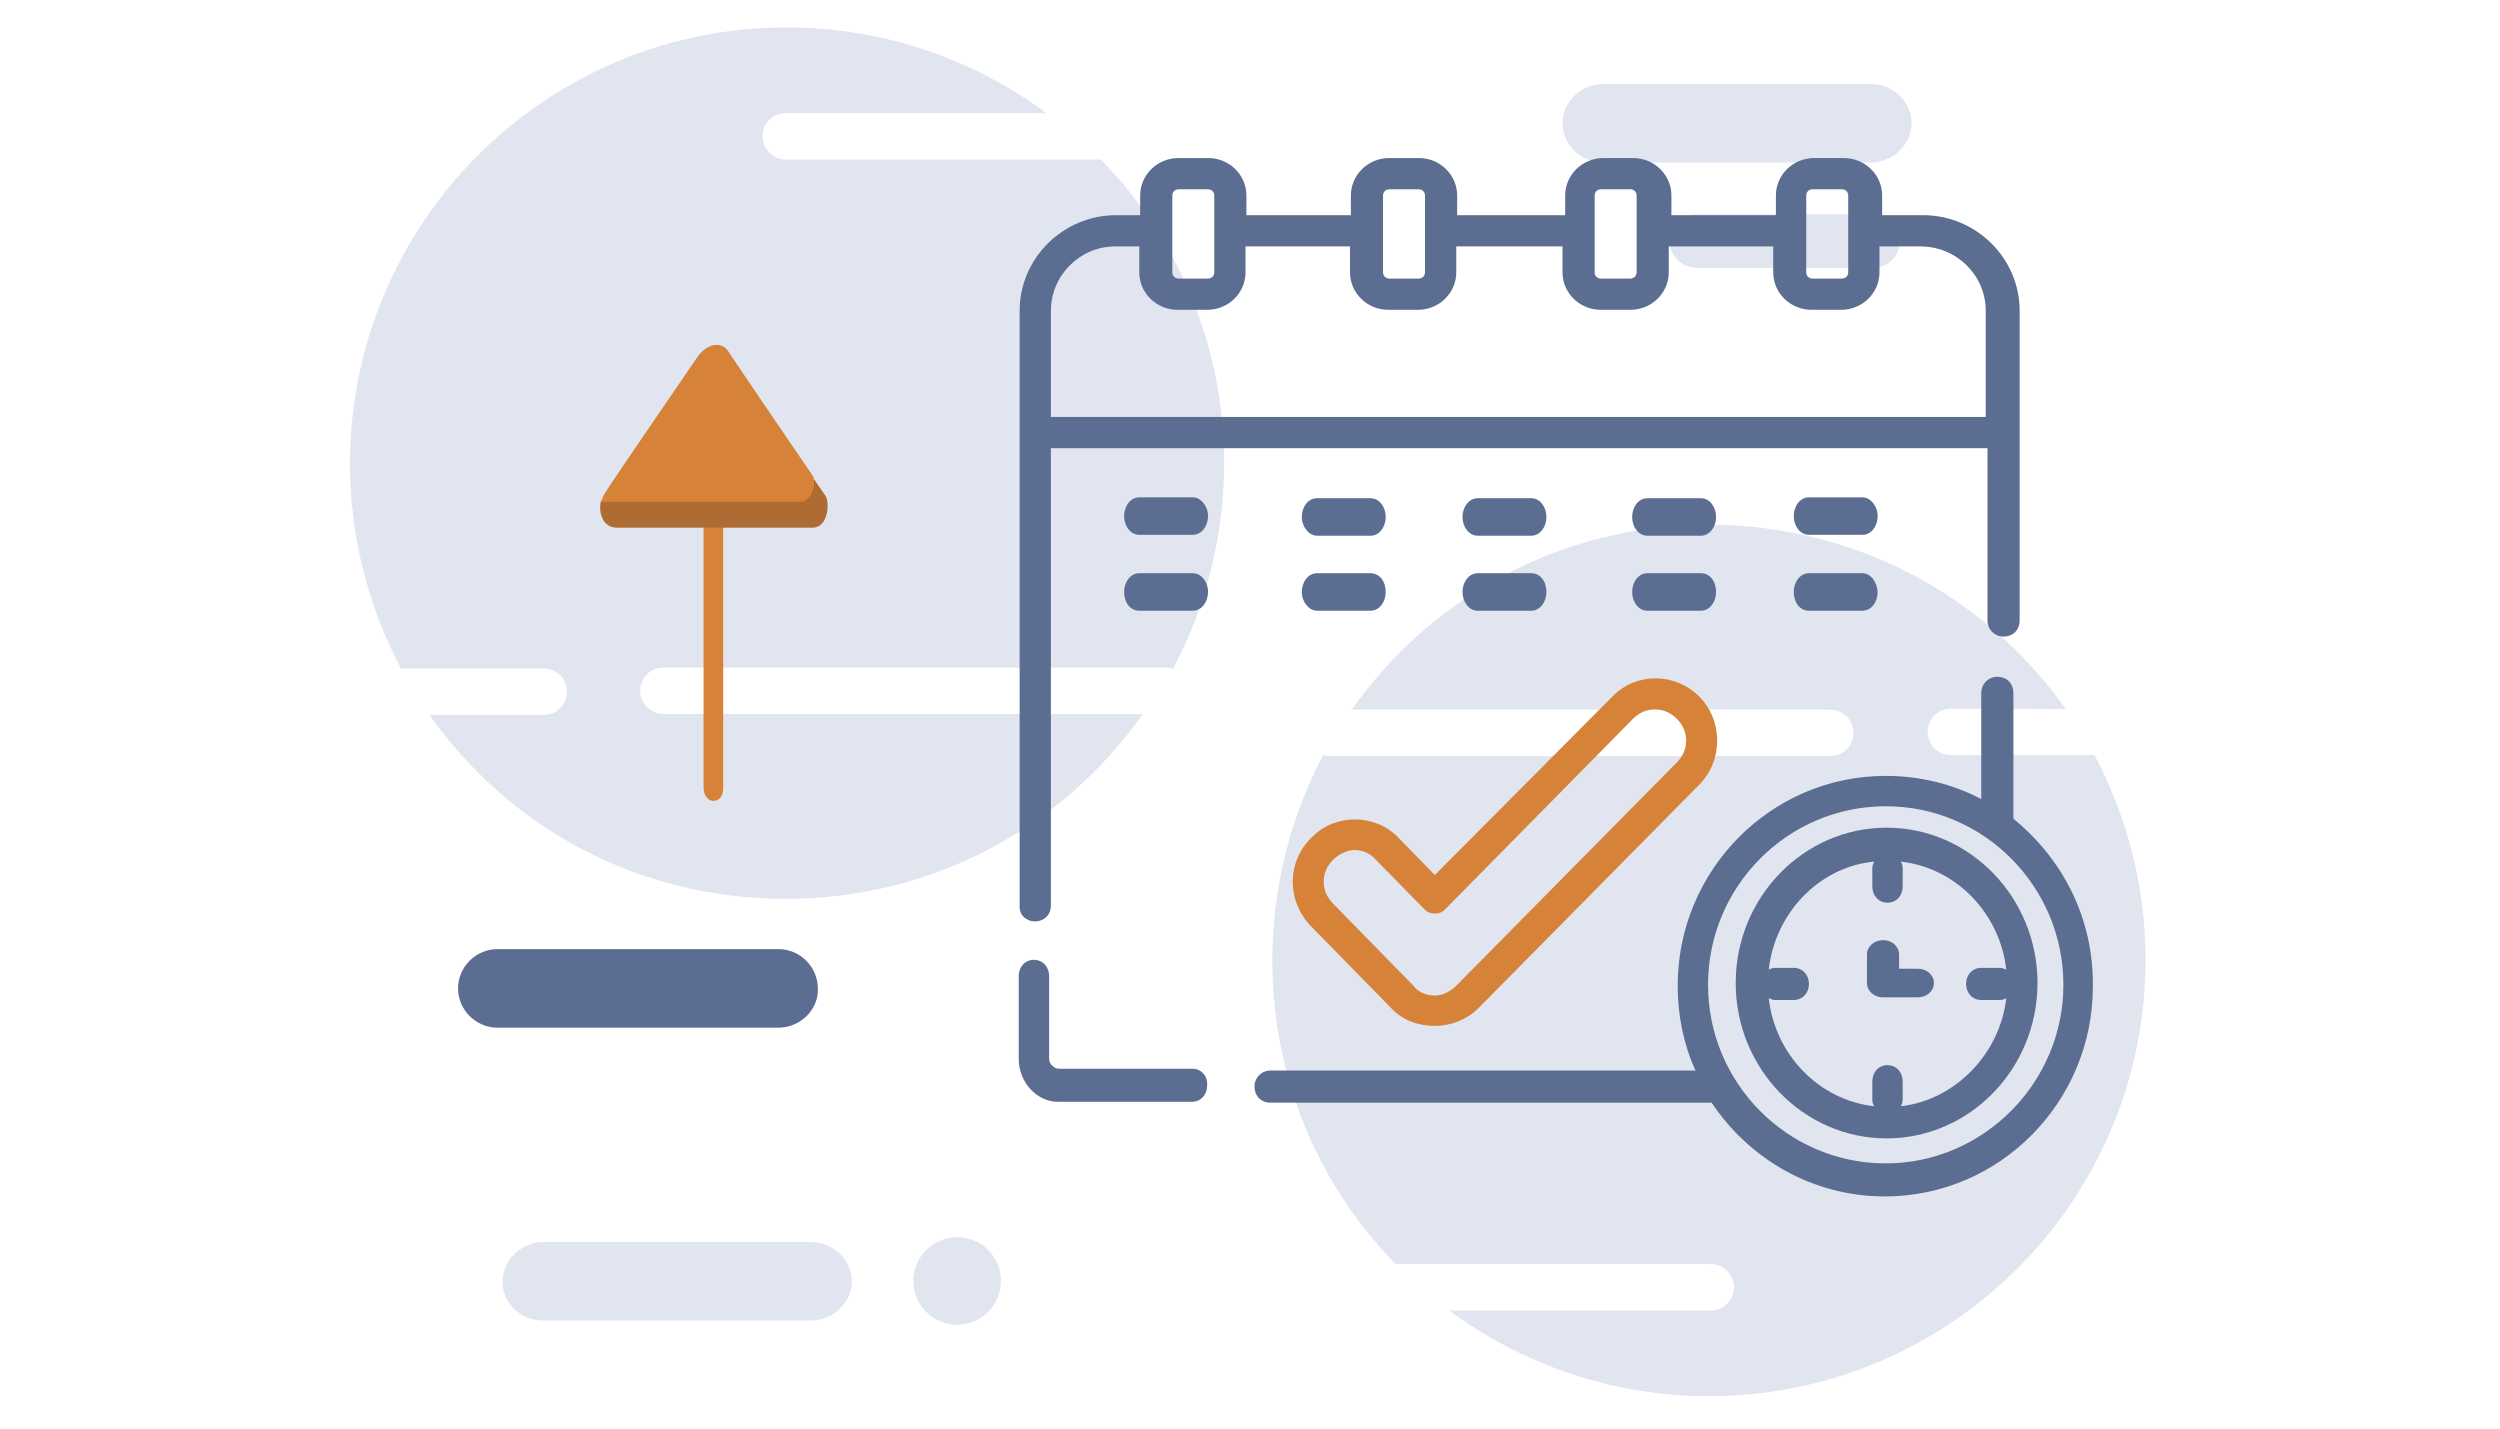
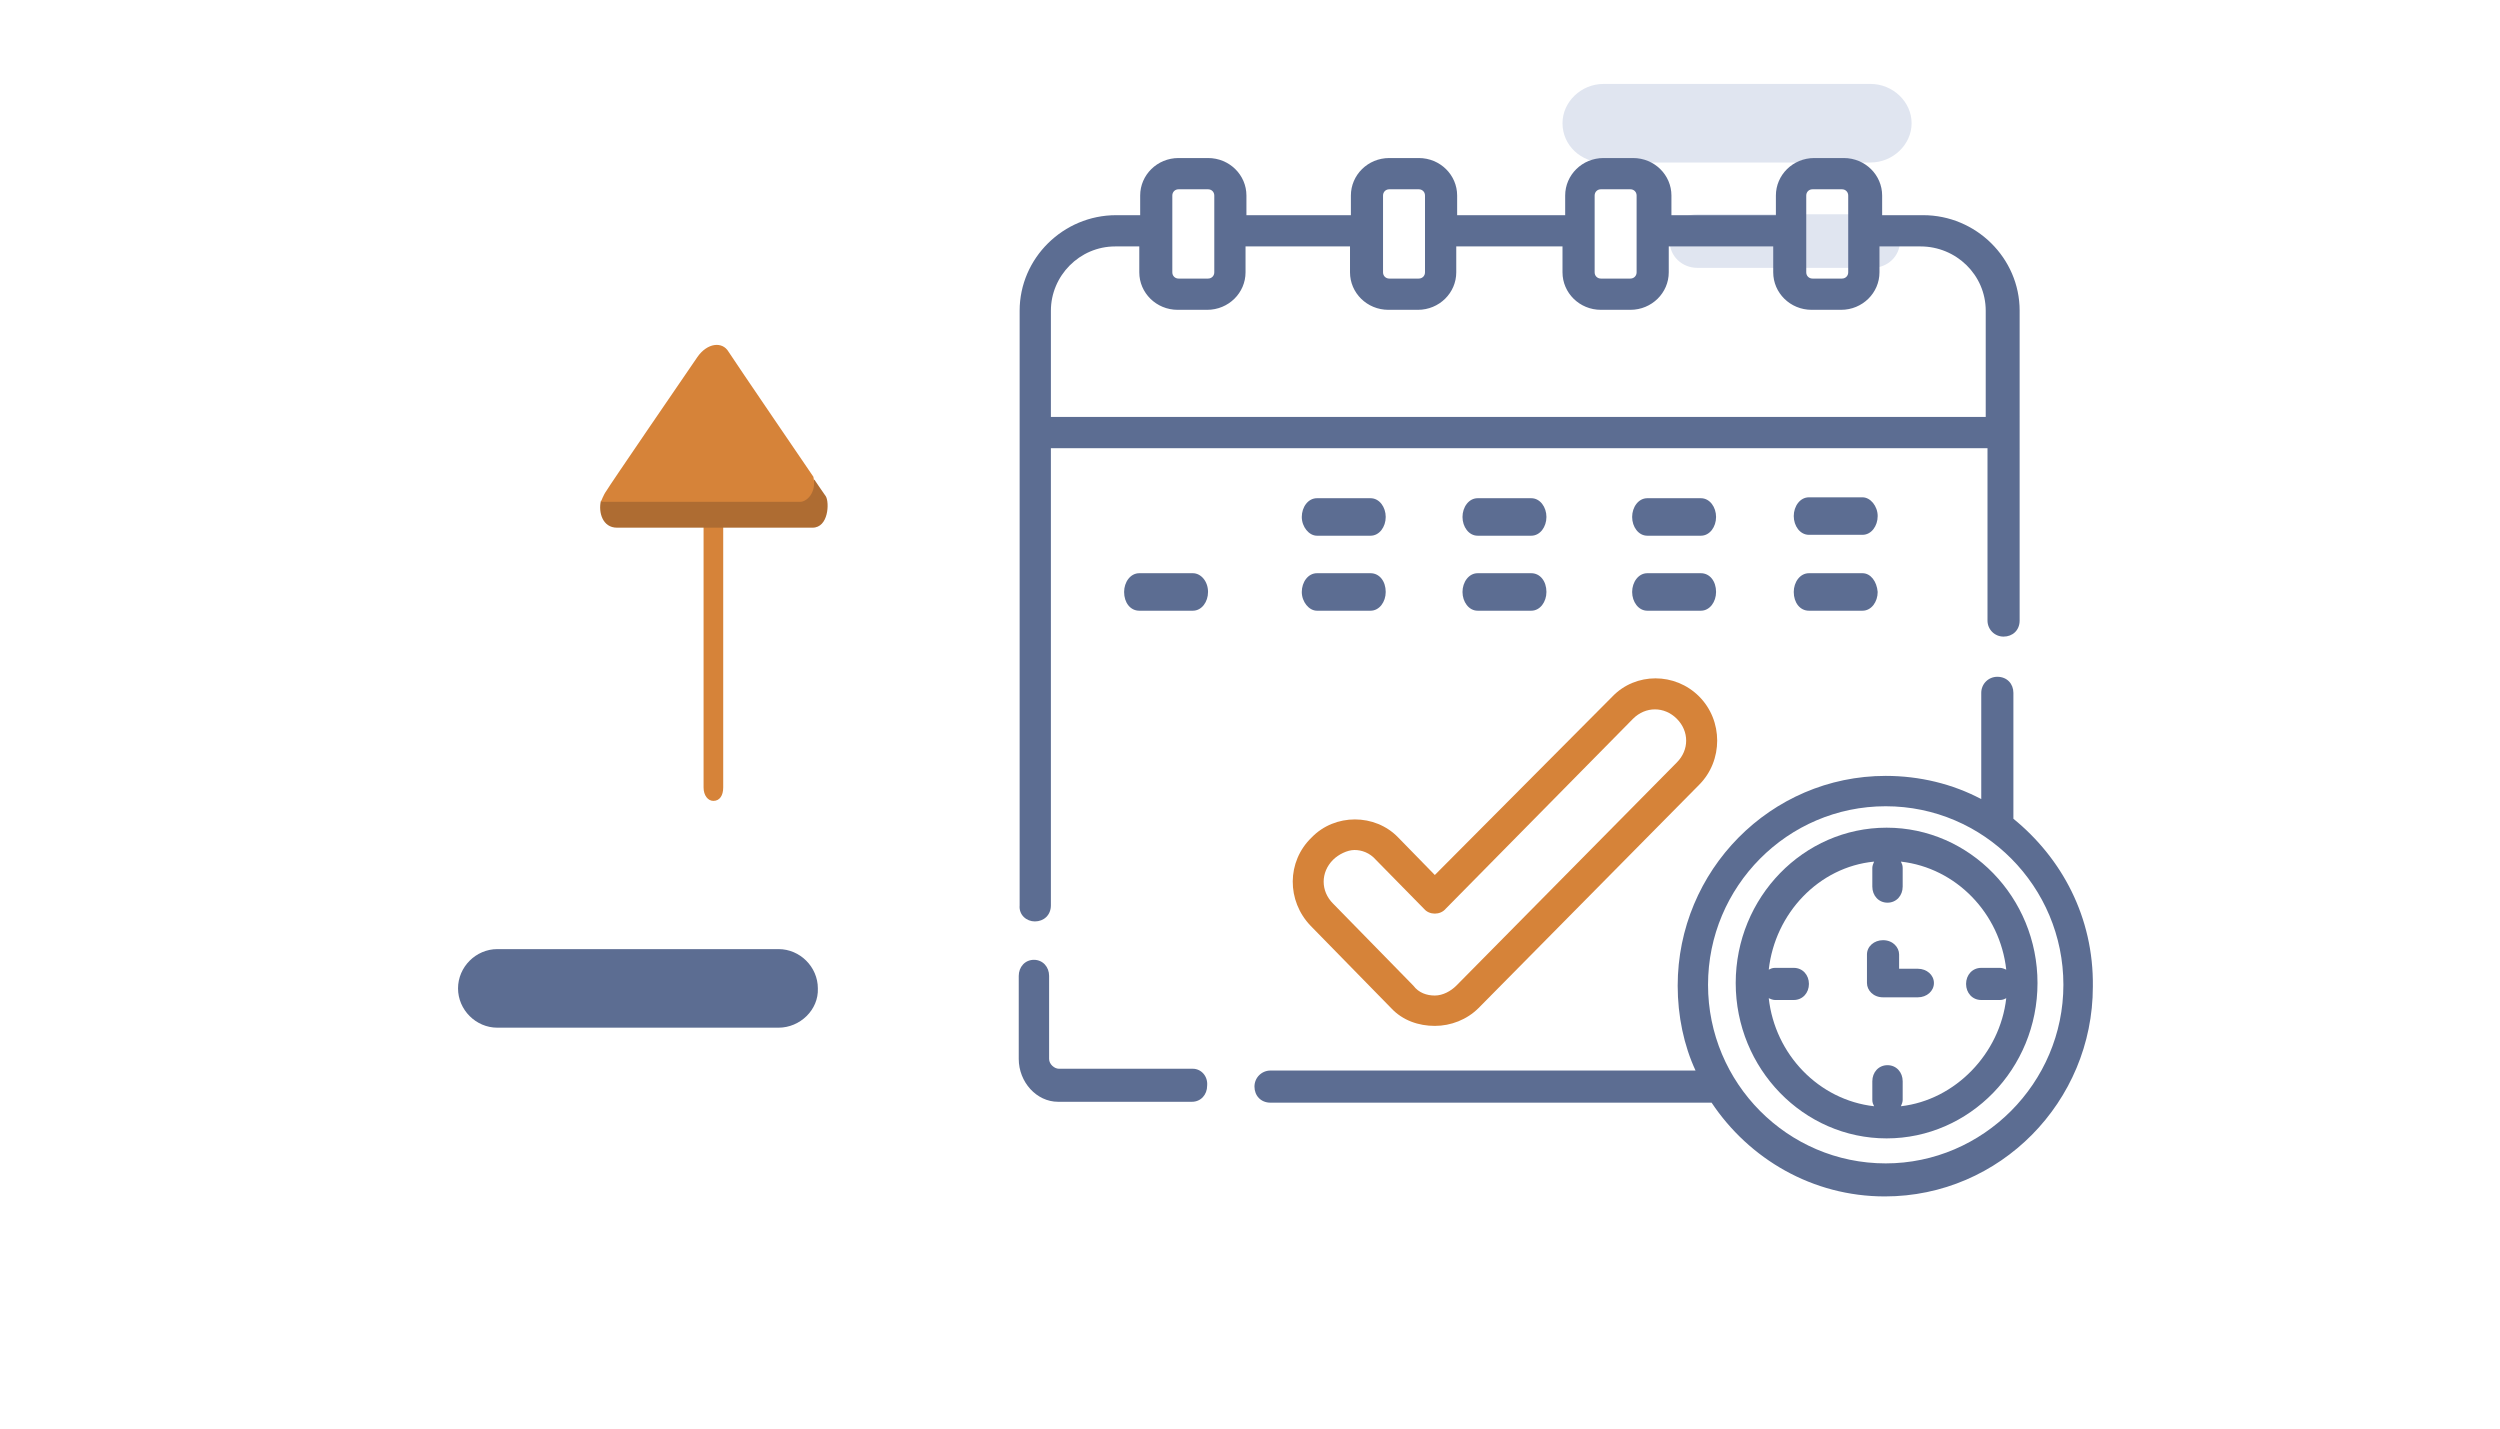
<svg xmlns="http://www.w3.org/2000/svg" version="1.1" id="Capa_1" width="280px" height="160px" viewBox="0 0 280 160" style="enable-background:new 0 0 280 160;" xml:space="preserve">
  <style type="text/css">
	.st0{fill-rule:evenodd;clip-rule:evenodd;fill:#5C6D92;}
	.st1{fill-rule:evenodd;clip-rule:evenodd;fill:#E0E5F0;}
	.st2{fill:#5C6D92;}
	.st3{fill:#D68339;}
	.st4{fill-rule:evenodd;clip-rule:evenodd;fill:#D68339;}
	.st5{fill-rule:evenodd;clip-rule:evenodd;fill:#AE6C32;}
</style>
  <path class="st0" d="M87.2,115.1H55.7c-2.4,0-4.4-2-4.4-4.4l0,0c0-2.4,2-4.4,4.4-4.4h31.5c2.4,0,4.4,2,4.4,4.4l0,0  C91.7,113.1,89.6,115.1,87.2,115.1z" />
  <title>Appointment@2x</title>
  <desc>Created with Sketch.</desc>
  <g id="Icons">
    <g id="Icons-Clinic-Dental" transform="translate(-84, -55)">
      <g id="Appointment" transform="translate(83, 54)">
        <g id="Page-1-Copy-2">
-           <path id="Fill-4" class="st1" d="M61.9,148.9h29.9c2.5,0,4.6-2,4.6-4.4s-2.1-4.4-4.6-4.4H61.9c-2.5,0-4.6,2-4.6,4.4      C57.2,146.9,59.3,148.9,61.9,148.9" />
          <path id="Fill-10" class="st1" d="M180.6,19.2h29.9c2.5,0,4.6-2,4.6-4.4s-2.1-4.4-4.6-4.4h-29.9c-2.5,0-4.6,2-4.6,4.4      C176,17.3,178.1,19.2,180.6,19.2" />
          <path id="Fill-16" class="st1" d="M191.1,31h19.6c1.7,0,3.1-1.3,3.1-3c0-1.6-1.4-3-3.1-3h-19.6c-1.7,0-3.1,1.3-3.1,3      S189.4,31,191.1,31" />
          <g id="Group-28" transform="translate(0, 0.571)">
-             <path id="Fill-22" class="st1" d="M113.1,143.9c0,2.7-2.2,4.9-4.9,4.9c-2.7,0-4.9-2.2-4.9-4.9s2.2-4.9,4.9-4.9       C111,139,113.1,141.2,113.1,143.9" />
-             <path id="Fill-24" class="st1" d="M61.9,80.5c1.5,0,2.6-1.2,2.6-2.6c0-1.5-1.2-2.6-2.6-2.6h-16c-3.6-6.9-5.7-14.6-5.7-22.9       c0-27,21.9-48.9,48.9-48.9c10.9,0,21,3.6,29.1,9.6H89c-1.5,0-2.6,1.2-2.6,2.6s1.2,2.6,2.6,2.6h35.3c8.6,8.8,13.8,20.8,13.8,34       c0,8.3-2.1,16.2-5.7,23c-0.2,0-0.4-0.1-0.6-0.1H75.3c-1.5,0-2.6,1.2-2.6,2.6s1.2,2.6,2.6,2.6H129c-8.9,12.6-23.4,20.7-40,20.7       s-31-8-39.9-20.6H61.9z" />
-             <path id="Fill-26" class="st1" d="M219.5,79.8c-1.5,0-2.6,1.2-2.6,2.6c0,1.5,1.2,2.6,2.6,2.6h16.1c3.6,6.9,5.7,14.6,5.7,22.9       c0,27-21.9,48.9-48.9,48.9c-10.9,0-21-3.6-29.1-9.6h29.3c1.5,0,2.6-1.2,2.6-2.6c0-1.5-1.2-2.6-2.6-2.6h-35.3       c-8.6-8.8-13.8-20.8-13.8-34c0-8.3,2.1-16.2,5.7-23c0.2,0,0.4,0.1,0.6,0.1H206c1.5,0,2.6-1.2,2.6-2.6s-1.2-2.6-2.6-2.6h-53.6       c8.9-12.6,23.4-20.7,40-20.7s31.2,8.2,40,20.7C232.4,79.8,219.5,79.8,219.5,79.8z" />
-           </g>
+             </g>
        </g>
        <g id="calendar" transform="translate(72, 15)">
          <path id="Shape" class="st2" d="M44.9,89.2c1,0,1.8-0.7,1.8-1.8V36.2h104.9v19.3c0,1,0.8,1.8,1.8,1.8s1.8-0.7,1.8-1.8V20.8      c0-5.9-4.9-10.7-10.8-10.7h-4.6V7.9c0-2.3-1.9-4.2-4.3-4.2h-3.3c-2.4,0-4.3,1.9-4.3,4.2v2.2h-11.7V7.9c0-2.3-1.9-4.2-4.3-4.2      h-3.3c-2.4,0-4.3,1.9-4.3,4.2v2.2H92.2V7.9c0-2.3-1.9-4.2-4.3-4.2h-3.3c-2.4,0-4.3,1.9-4.3,4.2v2.2H68.6V7.9      c0-2.3-1.9-4.2-4.3-4.2H61c-2.4,0-4.3,1.9-4.3,4.2v2.2H54c-5.9,0-10.8,4.8-10.8,10.7v66.6C43.1,88.5,44,89.2,44.9,89.2z       M131.3,7.9c0-0.4,0.3-0.7,0.7-0.7h3.3c0.4,0,0.7,0.3,0.7,0.7v8.6c0,0.4-0.3,0.7-0.7,0.7H132c-0.4,0-0.7-0.3-0.7-0.7V7.9z       M107.6,7.9c0-0.4,0.3-0.7,0.7-0.7h3.3c0.4,0,0.7,0.3,0.7,0.7v8.6c0,0.4-0.3,0.7-0.7,0.7h-3.3c-0.4,0-0.7-0.3-0.7-0.7V7.9z       M83.9,7.9c0-0.4,0.3-0.7,0.7-0.7h3.3c0.4,0,0.7,0.3,0.7,0.7v8.6c0,0.4-0.3,0.7-0.7,0.7h-3.3c-0.4,0-0.7-0.3-0.7-0.7V7.9z       M60.3,7.9c0-0.4,0.3-0.7,0.7-0.7h3.3c0.4,0,0.7,0.3,0.7,0.7v8.6c0,0.4-0.3,0.7-0.7,0.7H61c-0.4,0-0.7-0.3-0.7-0.7V7.9z       M53.9,13.6h2.7v2.9c0,2.3,1.9,4.2,4.3,4.2h3.3c2.4,0,4.3-1.9,4.3-4.2v-2.9h11.7v2.9c0,2.3,1.9,4.2,4.3,4.2h3.3      c2.4,0,4.3-1.9,4.3-4.2v-2.9H104v2.9c0,2.3,1.9,4.2,4.3,4.2h3.3c2.4,0,4.3-1.9,4.3-4.2v-2.9h11.7v2.9c0,2.3,1.9,4.2,4.3,4.2h3.3      c2.4,0,4.3-1.9,4.3-4.2v-2.9h4.6c4,0,7.3,3.2,7.3,7.2v11.9H46.7V20.8C46.7,16.9,49.9,13.6,53.9,13.6z" />
          <path id="Shape_1_" class="st2" d="M62.6,105.7h-15c-0.5,0-1.1-0.5-1.1-1.1v-9.3c0-1-0.7-1.8-1.7-1.8s-1.7,0.8-1.7,1.8v9.3      c0,2.6,2,4.8,4.4,4.8h15c1,0,1.7-0.8,1.7-1.8C64.3,106.5,63.5,105.7,62.6,105.7z" />
-           <path id="Shape_2_" class="st2" d="M62.6,41.7h-6c-1,0-1.7,1-1.7,2.1s0.7,2.1,1.7,2.1h6c1,0,1.7-1,1.7-2.1S63.5,41.7,62.6,41.7z      " />
          <path id="Shape_3_" class="st2" d="M76.5,46h6c1,0,1.7-1,1.7-2.1s-0.7-2.1-1.7-2.1h-6c-1,0-1.7,1-1.7,2.1S75.6,46,76.5,46z" />
          <path id="Shape_4_" class="st2" d="M94.5,46h6c1,0,1.7-1,1.7-2.1s-0.7-2.1-1.7-2.1h-6c-1,0-1.7,1-1.7,2.1S93.5,46,94.5,46z" />
          <path id="Shape_5_" class="st2" d="M113.5,46h6c1,0,1.7-1,1.7-2.1s-0.7-2.1-1.7-2.1h-6c-1,0-1.7,1-1.7,2.1S112.5,46,113.5,46z" />
          <path id="Shape_6_" class="st2" d="M137.6,41.7h-6c-1,0-1.7,1-1.7,2.1s0.7,2.1,1.7,2.1h6c1,0,1.7-1,1.7-2.1      S138.5,41.7,137.6,41.7z" />
          <path id="Shape_7_" class="st2" d="M62.6,50.2h-6c-1,0-1.7,1-1.7,2.1c0,1.2,0.7,2.1,1.7,2.1h6c1,0,1.7-1,1.7-2.1      C64.3,51.1,63.5,50.2,62.6,50.2z" />
          <path id="Shape_8_" class="st2" d="M76.5,54.4h6c1,0,1.7-1,1.7-2.1c0-1.2-0.7-2.1-1.7-2.1h-6c-1,0-1.7,1-1.7,2.1      S75.6,54.4,76.5,54.4z" />
          <path id="Shape_9_" class="st2" d="M94.5,54.4h6c1,0,1.7-1,1.7-2.1c0-1.2-0.7-2.1-1.7-2.1h-6c-1,0-1.7,1-1.7,2.1      S93.5,54.4,94.5,54.4z" />
          <path id="Shape_10_" class="st2" d="M113.5,54.4h6c1,0,1.7-1,1.7-2.1c0-1.2-0.7-2.1-1.7-2.1h-6c-1,0-1.7,1-1.7,2.1      S112.5,54.4,113.5,54.4z" />
          <path id="Shape_11_" class="st2" d="M137.6,50.2h-6c-1,0-1.7,1-1.7,2.1c0,1.2,0.7,2.1,1.7,2.1h6c1,0,1.7-1,1.7-2.1      C139.2,51.1,138.5,50.2,137.6,50.2z" />
          <path id="Shape_12_" class="st3" d="M75.8,89.7l9,9.2c1.3,1.4,3.1,2,4.9,2s3.6-0.7,4.9-2l24.7-25c2.7-2.7,2.7-7.2,0-9.9      c-2.7-2.7-7.1-2.7-9.7,0L89.7,84l-4.1-4.2c-2.6-2.7-7.1-2.7-9.7,0C73.1,82.5,73.1,86.9,75.8,89.7z M78.3,82.3      c0.6-0.6,1.6-1.1,2.4-1.1s1.7,0.3,2.4,1.1l5.4,5.5c0.6,0.7,1.8,0.7,2.4,0l21-21.3c1.4-1.4,3.5-1.4,4.9,0s1.4,3.5,0,4.9l-24.7,25      c-0.6,0.6-1.5,1.1-2.4,1.1s-1.8-0.3-2.4-1.1l-9-9.2C76.9,85.8,76.9,83.7,78.3,82.3z" />
          <path id="Shape_13_" class="st2" d="M154.5,77.7V63.6c0-1-0.7-1.8-1.8-1.8c-1,0-1.8,0.8-1.8,1.8v11.9c-3.2-1.7-6.9-2.6-10.7-2.6      c-12.9,0-23.3,10.6-23.3,23.5c0,3.4,0.7,6.7,2,9.5H71.3c-1,0-1.8,0.8-1.8,1.8s0.7,1.8,1.8,1.8h49.4c4.2,6.3,11.3,10.5,19.4,10.5      c12.9,0,23.3-10.6,23.3-23.5C163.5,88.7,159.9,82.1,154.5,77.7z M140.2,116.3c-11,0-19.9-9-19.9-20s8.9-20,19.9-20      s19.9,9,19.9,20S151.1,116.3,140.2,116.3z" />
          <path id="Shape_14_" class="st2" d="M140.3,78.7c-9.3,0-16.9,7.8-16.9,17.4s7.6,17.4,16.9,17.4s16.9-7.8,16.9-17.4      S149.6,78.7,140.3,78.7z M141.9,109.9c0.1-0.2,0.2-0.5,0.2-0.7v-2.1c0-1-0.7-1.8-1.7-1.8s-1.7,0.8-1.7,1.8v2.1      c0,0.3,0.1,0.5,0.2,0.7c-6.2-0.7-11.1-5.8-11.8-12.1c0.2,0.1,0.5,0.2,0.7,0.2h2.1c1,0,1.7-0.8,1.7-1.8s-0.7-1.8-1.7-1.8h-2.1      c-0.3,0-0.5,0.1-0.7,0.2c0.7-6.3,5.6-11.5,11.8-12.1c-0.1,0.2-0.2,0.5-0.2,0.7v2.1c0,1,0.7,1.8,1.7,1.8s1.7-0.8,1.7-1.8v-2.1      c0-0.3-0.1-0.5-0.2-0.7c6.2,0.7,11.1,5.8,11.8,12.1c-0.2-0.1-0.5-0.2-0.7-0.2h-2.1c-1,0-1.7,0.8-1.7,1.8s0.7,1.8,1.7,1.8h2.1      c0.3,0,0.5-0.1,0.7-0.2C153,104,148,109.2,141.9,109.9z" />
          <path id="Shape_15_" class="st2" d="M143.8,94.5h-2.1v-1.6c0-0.8-0.7-1.6-1.8-1.6c-1,0-1.8,0.7-1.8,1.6v3.2      c0,0.8,0.7,1.6,1.8,1.6h3.9c1,0,1.8-0.7,1.8-1.6S144.8,94.5,143.8,94.5z" />
        </g>
      </g>
    </g>
  </g>
  <g>
    <path class="st4" d="M79.9,89.7L79.9,89.7c-0.6,0-1.1-0.6-1.1-1.5V55.6c0-0.8,0.4-1.5,1.1-1.5l0,0c0.6,0,1.1,0.6,1.1,1.5v32.6   C81,89.1,80.6,89.7,79.9,89.7z" />
    <path class="st5" d="M67.3,56.1c0,0,21.9,0,22.5,0s1.1-1.7,1.1-1.7l0.3-0.7c0,0,0.8,1.2,1.3,1.9c0.4,0.7,0.3,3.5-1.5,3.5   s-20.3,0-21.9,0S67,57.4,67.3,56.1z" />
    <path class="st4" d="M91.1,53.4c0,0-8.8-12.9-9.5-14c-0.7-1.2-2.4-1-3.5,0.6s-10,14.6-10.2,15c-0.3,0.4-0.6,1.2-0.6,1.2   s21.3,0,22.2,0C90.3,56.3,91.5,55.2,91.1,53.4z" />
  </g>
</svg>